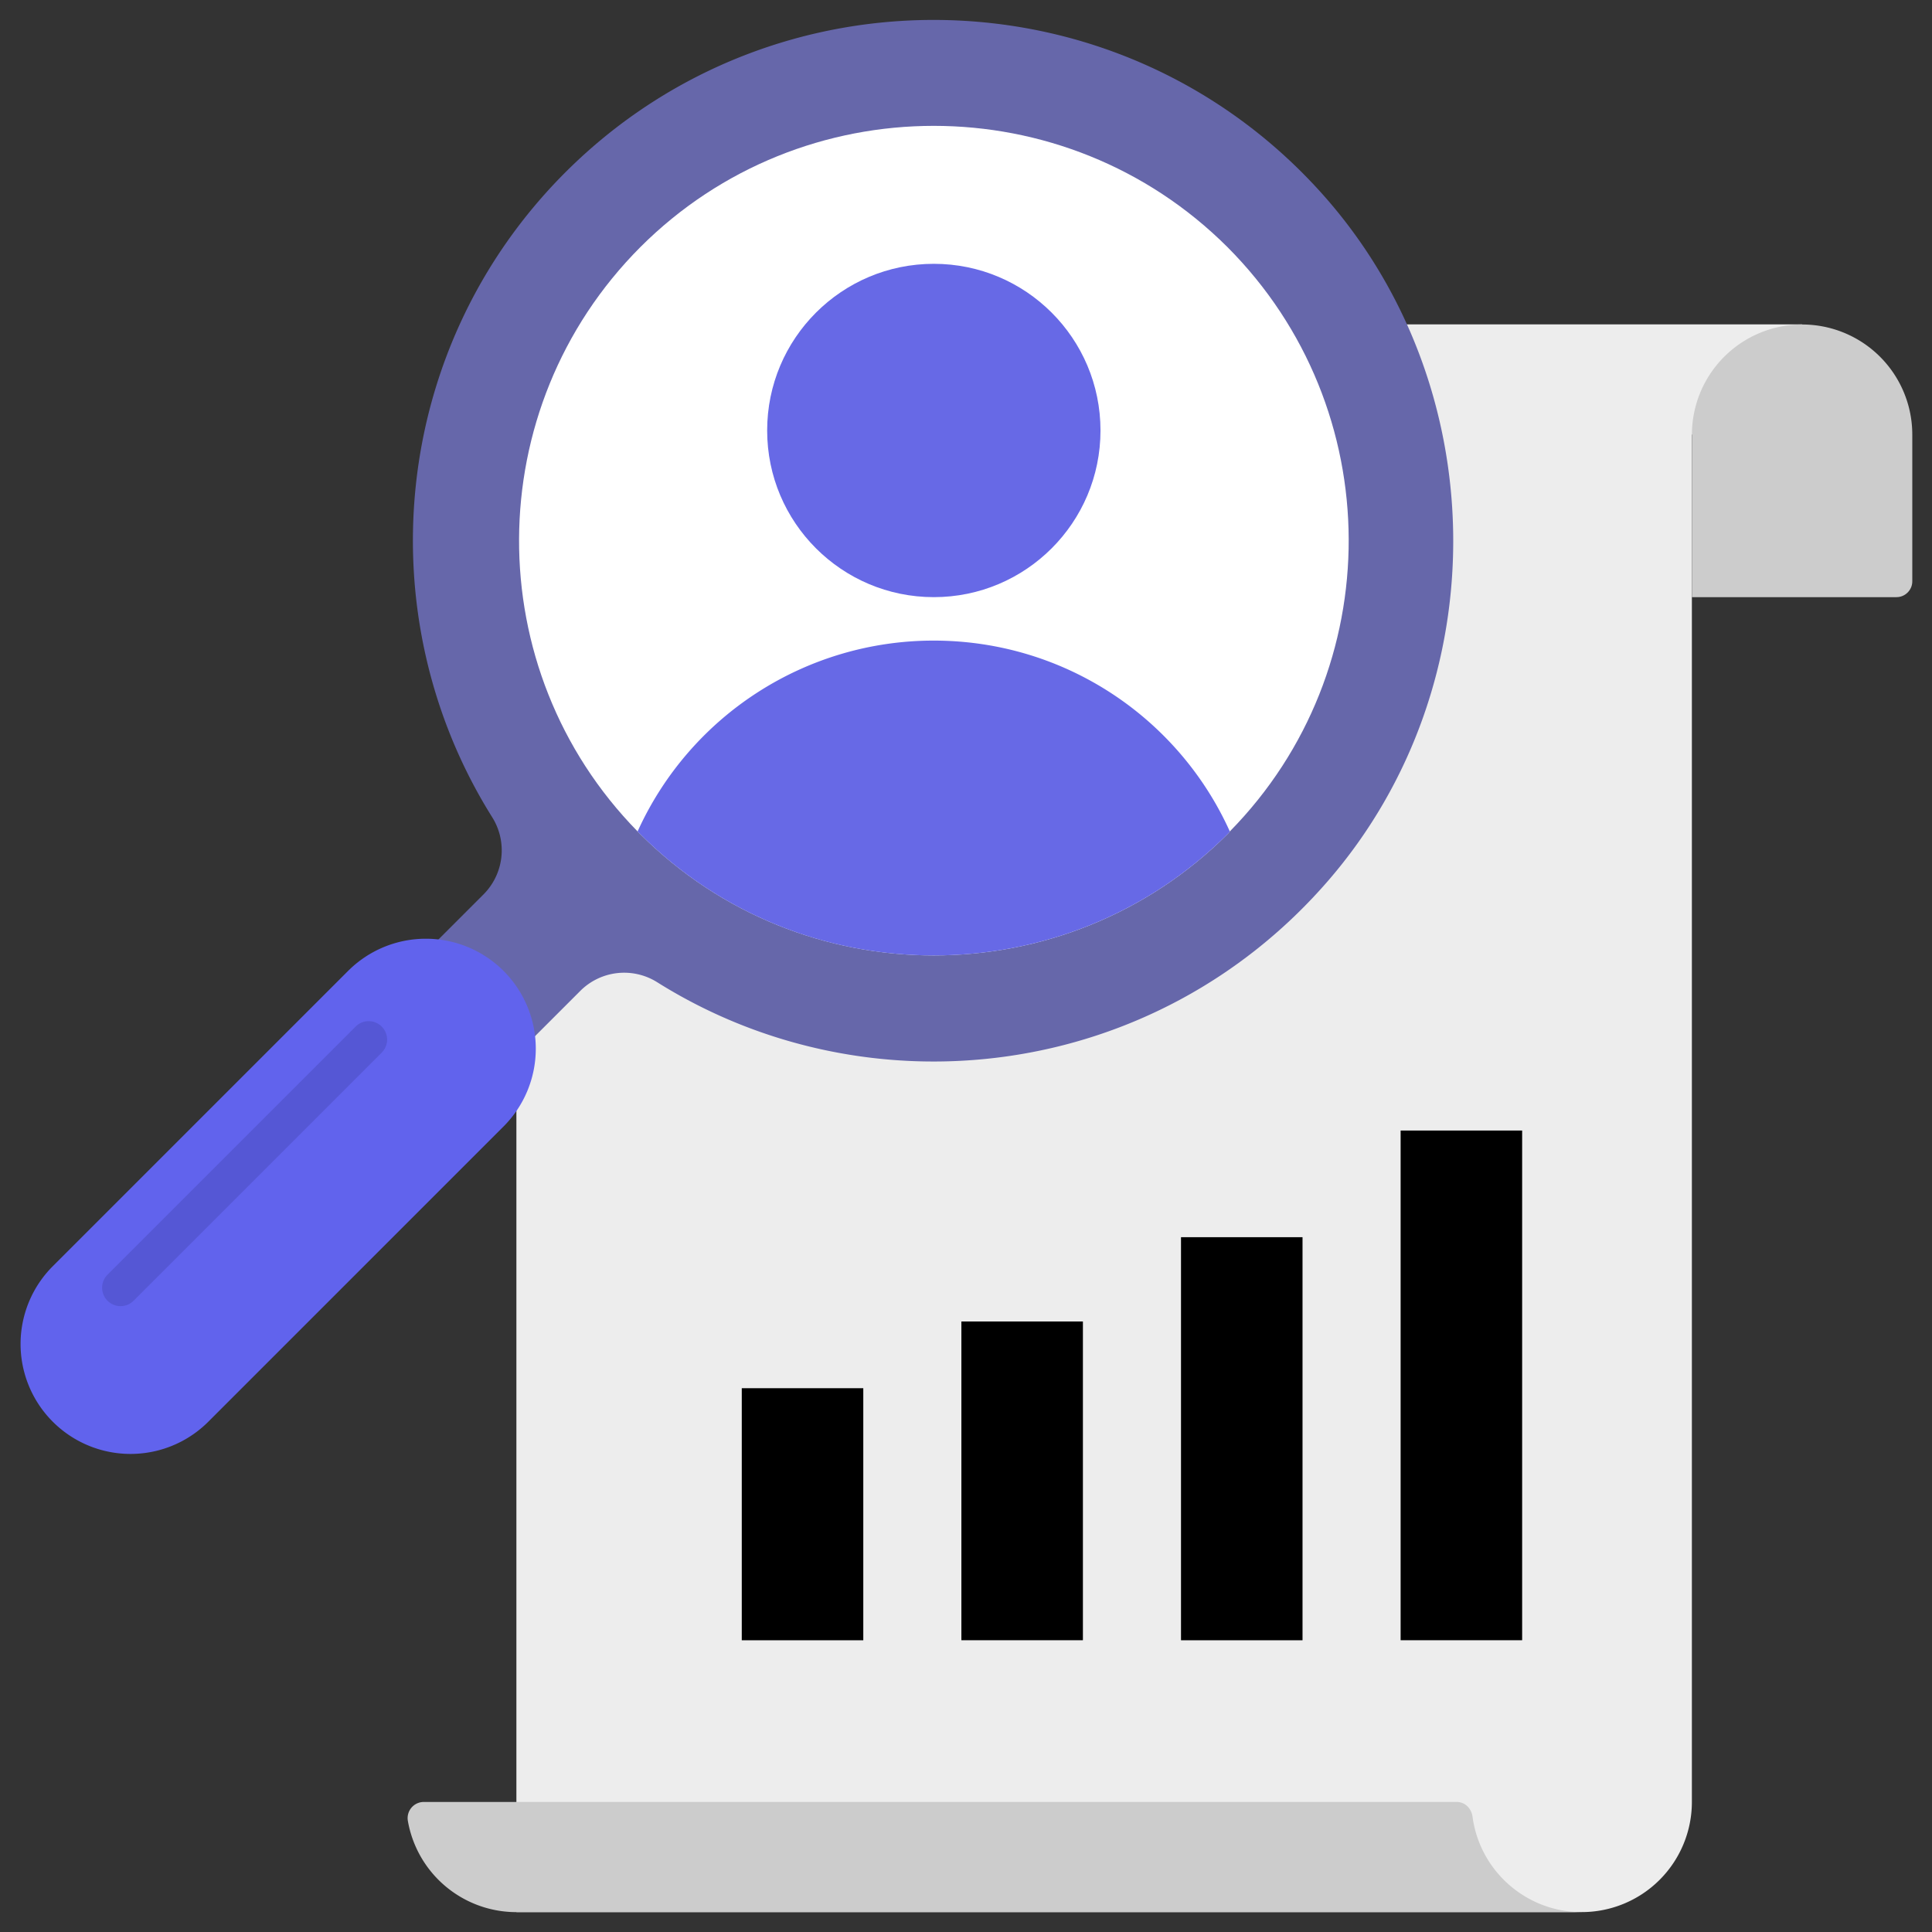
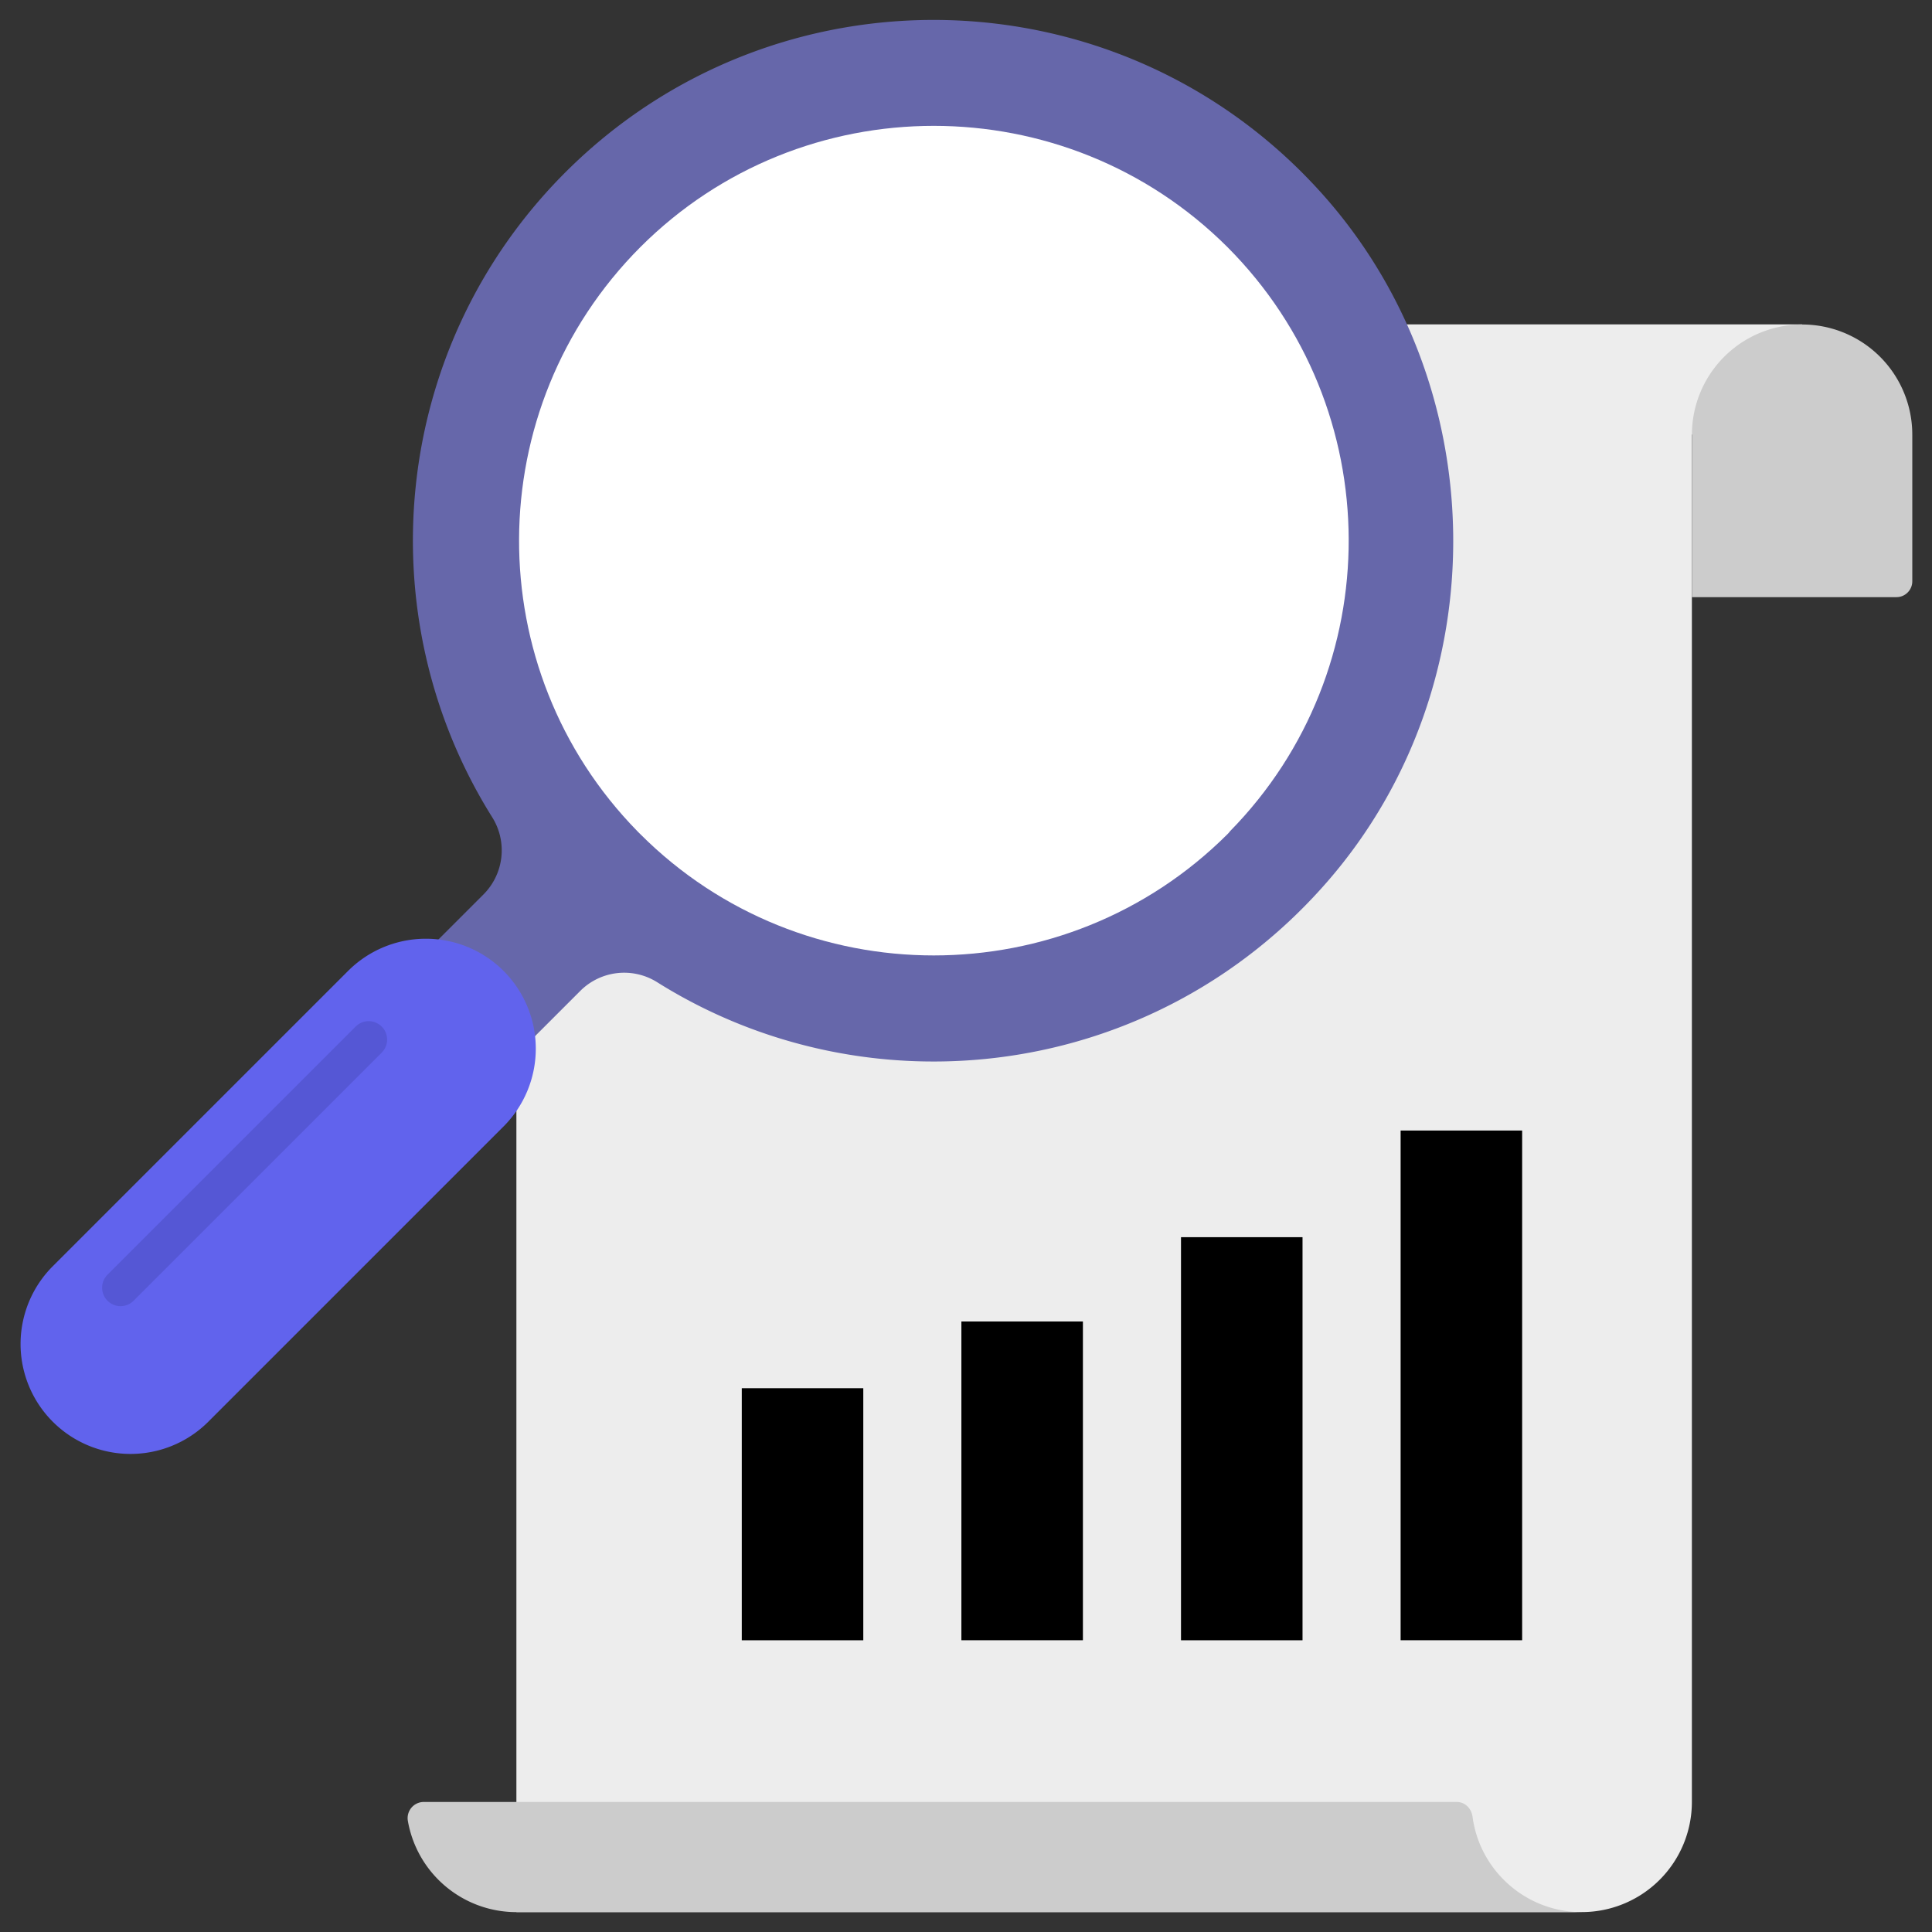
<svg xmlns="http://www.w3.org/2000/svg" viewBox="0 0 49 49" id="MarketAnalysis">
  <rect x="0" y="0" width="49" height="49" fill="#333333" stroke="none" />
  <path fill="#ededed" d="M45.704 8.227v2.794H42.91v34.68a2.793 2.793 0 0 1-2.794 2.794H13.097V11.021a2.793 2.793 0 0 1 2.794-2.794h29.813z" class="colorededed svgShape" />
  <path fill="#cccccc" d="M45.706 8.23a2.794 2.794 0 0 0-2.795 2.794v4.121h5.187c.222 0 .402-.18.402-.402v-3.719a2.793 2.793 0 0 0-2.794-2.794zM38.136 47.673a2.774 2.774 0 0 1-.789-1.596c-.028-.21-.189-.375-.401-.375H10.744a.41.41 0 0 0-.399.484 2.794 2.794 0 0 0 2.752 2.31h27.019a2.788 2.788 0 0 1-1.98-.823z" class="colorcccccc svgShape" />
  <path fill="#6667aa" d="M33.697 22.323c4.3-4.98 4.198-12.596-.221-17.471-5.102-5.627-13.823-5.794-19.138-.48C9.902 8.809 9.286 15.62 12.479 20.72a1.581 1.581 0 0 1-.214 1.962l-2.042 2.042 2.451 2.451 2.043-2.043a1.574 1.574 0 0 1 1.95-.221c5.367 3.369 12.631 2.506 17.03-2.588z" class="color515151 svgShape" />
  <path fill="#ffffff" d="M31.191 21.087c-.01.02-.04.05-.06.07-4.11 4.1-10.79 4.1-14.89 0l-.07-.07c-4.03-4.11-4.01-10.73.07-14.82 4.1-4.1 10.78-4.1 14.89 0 4.08 4.09 4.1 10.71.06 14.82z" class="colorffffff svgShape" />
  <path fill="#6163ed" d="M12.772 24.625a2.789 2.789 0 0 0-3.944 0l-7.511 7.511a2.789 2.789 0 0 0 3.944 3.944l7.511-7.511a2.789 2.789 0 0 0 0-3.944z" class="colored7161 svgShape" />
  <path fill="#5557d5" d="M9.681 26.036a.467.467 0 0 0-.661 0l-6.293 6.293a.467.467 0 0 0 .661.661l6.293-6.293a.467.467 0 0 0 0-.661z" class="colord56455 svgShape" />
  <g fill="#5457ff" class="color54bbff svgShape">
    <path d="M35.523 28.673h3.082V41.6h-3.082zM29.953 31.378h3.082v10.223h-3.082zM24.383 33.516h3.082V41.6h-3.082zM18.813 35.208h3.082v6.393h-3.082z" fill="#000000" class="color000000 svgShape" />
  </g>
-   <circle cx="23.684" cy="10.918" r="4.227" fill="#6769e6" class="colora2e667 svgShape" />
-   <path fill="#6769e6" d="M31.191 21.087c-.01.02-.04.05-.06.07-4.11 4.1-10.79 4.1-14.89 0l-.07-.07a8.24 8.24 0 0 1 7.51-4.84c3.34 0 6.22 1.98 7.51 4.84z" class="colora2e667 svgShape" />
</svg>